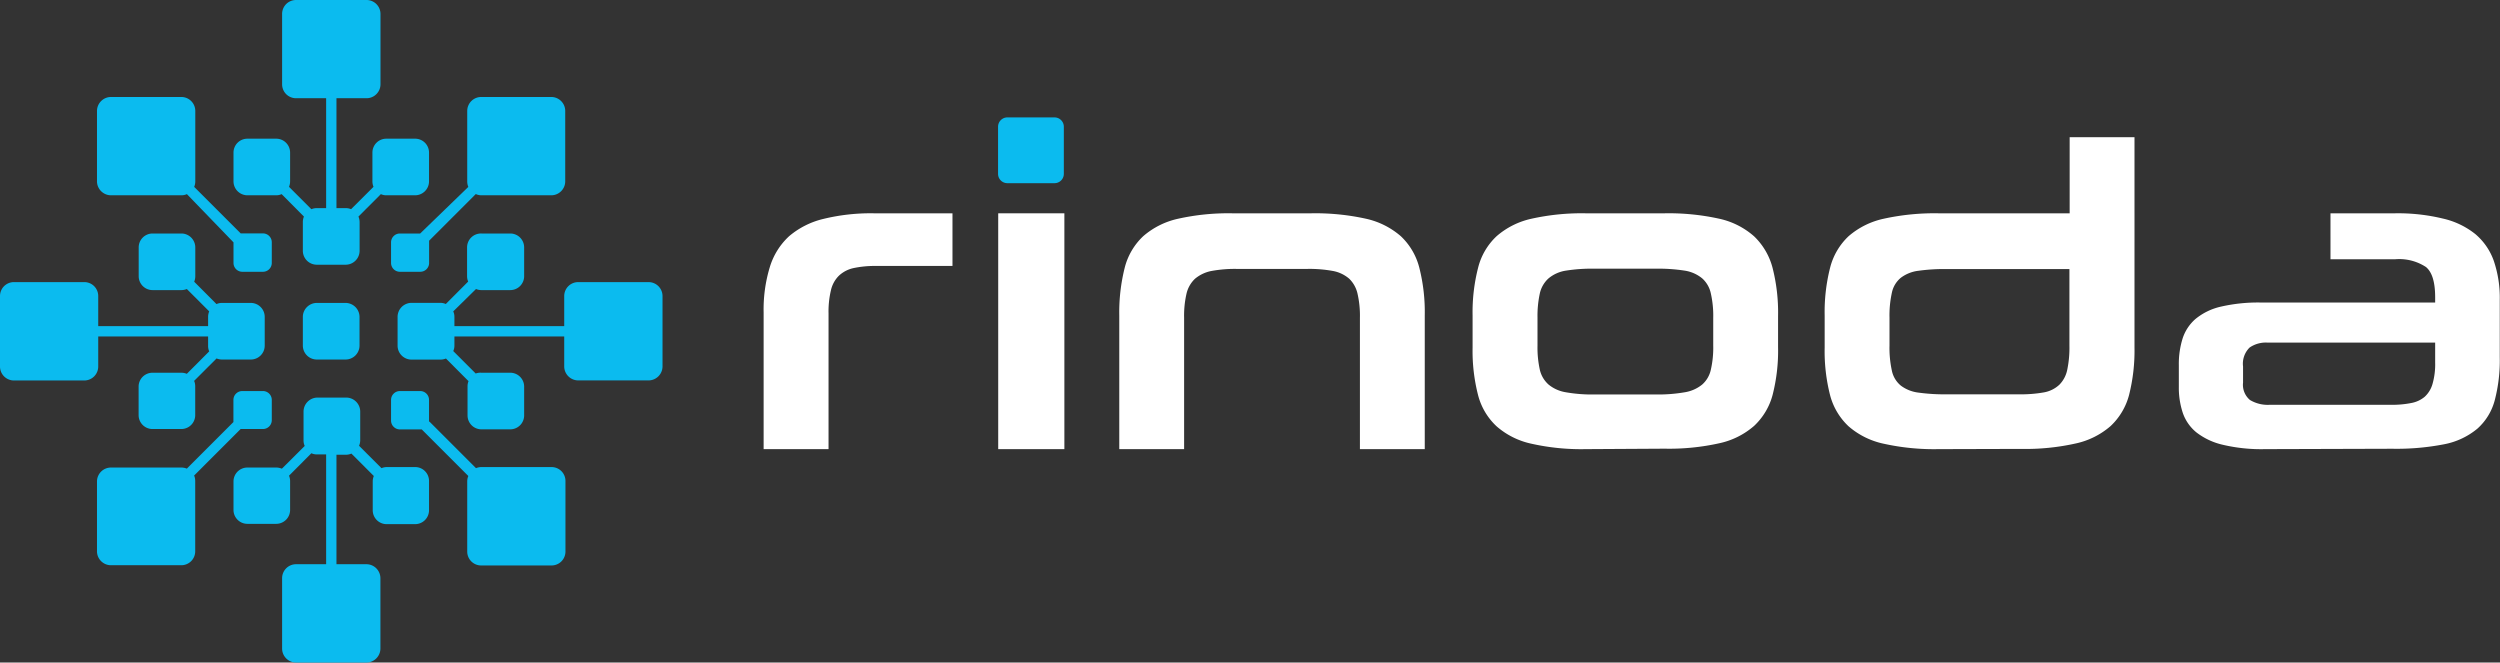
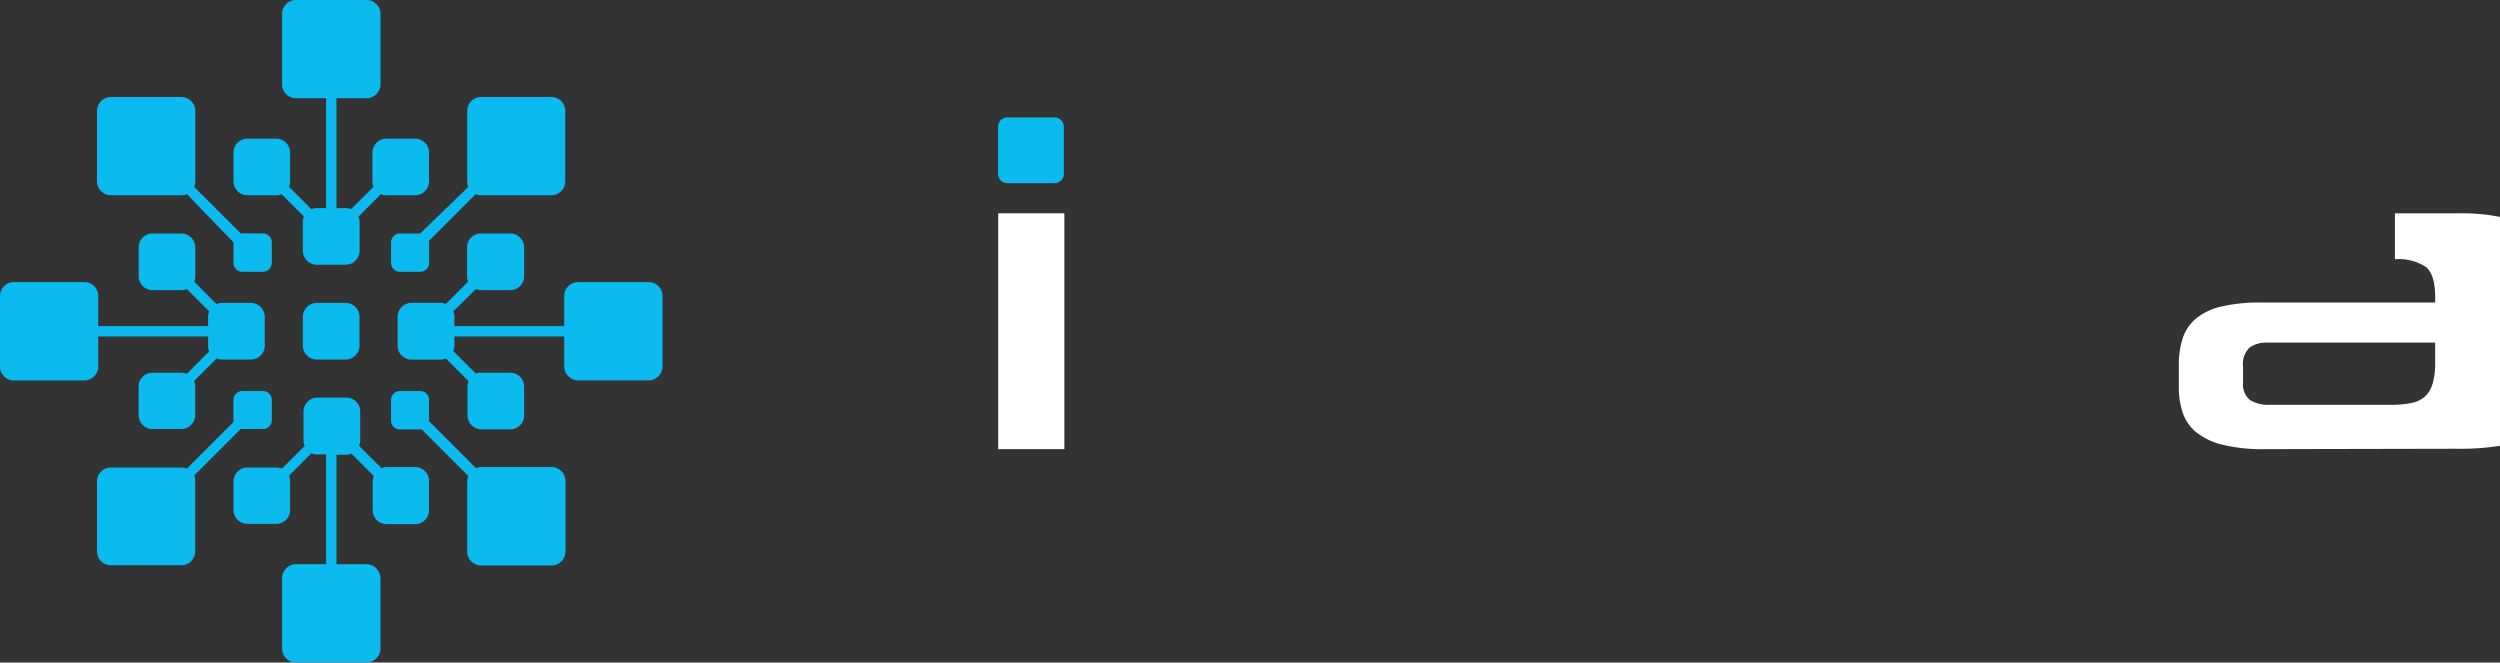
<svg xmlns="http://www.w3.org/2000/svg" viewBox="0 0 321.95 85.32">
  <rect x="0" y="0" width="321.95" height="85.32" fill="#333333" stroke="none" />
  <defs>
    <style>.cls-1{fill:#0bbbef;}.cls-2{fill:#fff;}</style>
  </defs>
  <g id="Layer_2" data-name="Layer 2">
    <g id="Layer_1-2" data-name="Layer 1">
      <path class="cls-1" d="M61.26,25l-6,6v2.79A1.14,1.14,0,0,1,54.11,35H51.5a1.14,1.14,0,0,1-1.14-1.14V31.21a1.14,1.14,0,0,1,1.14-1.14h2.61l6.2-6a1.87,1.87,0,0,1-.14-.71V14.29A1.8,1.8,0,0,1,62,12.49H71a1.8,1.8,0,0,1,1.79,1.8v9.06A1.8,1.8,0,0,1,71,25.15H62a1.66,1.66,0,0,1-.7-.15m-6,29.29,6,6a1.82,1.82,0,0,1,.7-.14H71A1.79,1.79,0,0,1,72.82,62V71A1.79,1.79,0,0,1,71,72.82H62A1.79,1.79,0,0,1,60.17,71V62a1.78,1.78,0,0,1,.14-.7l-6-6H51.5a1.14,1.14,0,0,1-1.14-1.14V51.5a1.14,1.14,0,0,1,1.14-1.14h2.61a1.14,1.14,0,0,1,1.14,1.14v2.79ZM31,55.24l-6,6a1.78,1.78,0,0,1,.14.7V71a1.79,1.79,0,0,1-1.8,1.79H14.29A1.8,1.8,0,0,1,12.49,71V62a1.8,1.8,0,0,1,1.8-1.79h9.06a1.87,1.87,0,0,1,.71.14l6-6V51.5a1.14,1.14,0,0,1,1.14-1.14h2.61A1.14,1.14,0,0,1,35,51.5v2.61a1.14,1.14,0,0,1-1.14,1.14H31ZM25,24.06l6,6h2.79A1.14,1.14,0,0,1,35,31.21v2.61A1.14,1.14,0,0,1,33.82,35H31.21a1.14,1.14,0,0,1-1.14-1.14V31.21l-6-6.21a1.71,1.71,0,0,1-.71.15H14.29a1.81,1.81,0,0,1-1.8-1.8V14.29a1.81,1.81,0,0,1,1.8-1.8h9.06a1.8,1.8,0,0,1,1.8,1.8v9.06a1.87,1.87,0,0,1-.14.71m35.3,25-2.88-2.89a1.87,1.87,0,0,1-.71.14H53a1.8,1.8,0,0,1-1.8-1.79v-3.7A1.81,1.81,0,0,1,53,39h3.7a1.71,1.71,0,0,1,.71.15l2.88-2.89a1.82,1.82,0,0,1-.14-.7V31.86A1.79,1.79,0,0,1,62,30.07h3.71a1.79,1.79,0,0,1,1.79,1.79v3.71a1.79,1.79,0,0,1-1.79,1.79H62a1.82,1.82,0,0,1-.7-.14L58.37,40.1a1.71,1.71,0,0,1,.15.71V42H72.66V38.13a1.8,1.8,0,0,1,1.8-1.8h9.06a1.8,1.8,0,0,1,1.8,1.8v9.06a1.81,1.81,0,0,1-1.8,1.8H74.46a1.81,1.81,0,0,1-1.8-1.8V43.33H58.52v1.18a1.63,1.63,0,0,1-.15.7l2.89,2.89A1.82,1.82,0,0,1,62,48h3.71a1.79,1.79,0,0,1,1.79,1.79v3.71a1.79,1.79,0,0,1-1.79,1.79H62a1.79,1.79,0,0,1-1.79-1.79V49.75a1.78,1.78,0,0,1,.14-.7m-24,11.26,2.89-2.88a1.71,1.71,0,0,1-.15-.71V53a1.81,1.81,0,0,1,1.8-1.8h3.7a1.81,1.81,0,0,1,1.8,1.8v3.7a1.88,1.88,0,0,1-.15.71l2.89,2.88a1.78,1.78,0,0,1,.7-.14h3.71A1.79,1.79,0,0,1,55.25,62v3.71a1.79,1.79,0,0,1-1.79,1.79H49.75A1.79,1.79,0,0,1,48,65.67V62a1.82,1.82,0,0,1,.14-.7l-2.89-2.89a1.63,1.63,0,0,1-.7.15H43.33V72.66h3.86a1.81,1.81,0,0,1,1.8,1.8v9.06a1.81,1.81,0,0,1-1.8,1.8H38.13a1.8,1.8,0,0,1-1.8-1.8V74.46a1.8,1.8,0,0,1,1.8-1.8H42V58.52H40.81a1.71,1.71,0,0,1-.71-.15l-2.88,2.89a1.82,1.82,0,0,1,.14.7v3.71a1.79,1.79,0,0,1-1.79,1.79H31.86a1.79,1.79,0,0,1-1.79-1.79V62a1.79,1.79,0,0,1,1.79-1.79h3.71a1.82,1.82,0,0,1,.7.14M25,36.27l2.88,2.89a1.66,1.66,0,0,1,.7-.15H32.3a1.8,1.8,0,0,1,1.79,1.8v3.7A1.79,1.79,0,0,1,32.3,46.3H28.59a1.82,1.82,0,0,1-.7-.14L25,49.05a1.78,1.78,0,0,1,.14.7v3.71a1.79,1.79,0,0,1-1.8,1.79h-3.7a1.79,1.79,0,0,1-1.79-1.79V49.75A1.79,1.79,0,0,1,19.65,48h3.7a1.87,1.87,0,0,1,.71.14l2.88-2.89a1.78,1.78,0,0,1-.14-.7V43.33H12.65v3.86A1.8,1.8,0,0,1,10.86,49H1.79A1.8,1.8,0,0,1,0,47.19V38.13a1.79,1.79,0,0,1,1.79-1.8h9.07a1.79,1.79,0,0,1,1.79,1.8V42H26.8V40.81a1.87,1.87,0,0,1,.14-.71l-2.88-2.88a1.87,1.87,0,0,1-.71.14h-3.7a1.79,1.79,0,0,1-1.79-1.79V31.86a1.79,1.79,0,0,1,1.79-1.79h3.7a1.8,1.8,0,0,1,1.8,1.79v3.71a1.82,1.82,0,0,1-.14.7M49.05,25l-2.89,2.89a1.83,1.83,0,0,1,.15.7V32.3a1.8,1.8,0,0,1-1.8,1.79h-3.7A1.8,1.8,0,0,1,39,32.3V28.59a1.82,1.82,0,0,1,.14-.7L36.27,25a1.66,1.66,0,0,1-.7.15H31.86a1.8,1.8,0,0,1-1.79-1.8v-3.7a1.79,1.79,0,0,1,1.79-1.79h3.71a1.79,1.79,0,0,1,1.79,1.79v3.7a1.87,1.87,0,0,1-.14.71l2.88,2.88a1.87,1.87,0,0,1,.71-.14H42V12.65H38.13a1.79,1.79,0,0,1-1.8-1.79V1.79A1.79,1.79,0,0,1,38.13,0h9.06A1.8,1.8,0,0,1,49,1.79v9.07a1.8,1.8,0,0,1-1.8,1.79H43.33V26.8h1.18a1.78,1.78,0,0,1,.7.14l2.89-2.88a1.87,1.87,0,0,1-.14-.71v-3.7a1.79,1.79,0,0,1,1.79-1.79h3.71a1.79,1.79,0,0,1,1.79,1.79v3.7a1.8,1.8,0,0,1-1.79,1.8H49.75a1.63,1.63,0,0,1-.7-.15M40.81,46.3A1.8,1.8,0,0,1,39,44.51v-3.7a1.81,1.81,0,0,1,1.8-1.8h3.7a1.81,1.81,0,0,1,1.8,1.8v3.7a1.8,1.8,0,0,1-1.8,1.79Z" />
-       <path class="cls-2" d="M98.34,57.84V40.25a18.76,18.76,0,0,1,.79-5.83,8.92,8.92,0,0,1,2.49-4A10.62,10.62,0,0,1,106,28.2a25.66,25.66,0,0,1,6.56-.73h10.1v6.78H112.8a13.14,13.14,0,0,0-2.91.28,4,4,0,0,0-1.88,1,3.81,3.81,0,0,0-1,1.84,11.84,11.84,0,0,0-.31,3V57.84Z" />
      <rect class="cls-2" x="128.55" y="27.47" width="8.52" height="30.37" />
-       <path class="cls-2" d="M175.13,57.84V40.92a12.7,12.7,0,0,0-.31-3.11,3.88,3.88,0,0,0-1.06-1.91,4.44,4.44,0,0,0-2.08-1,16.91,16.91,0,0,0-3.33-.27h-9.08a16.71,16.71,0,0,0-3.28.27,4.66,4.66,0,0,0-2.1,1,3.84,3.84,0,0,0-1.09,1.91,12.7,12.7,0,0,0-.31,3.11V57.84h-8.35V40.64a23.59,23.59,0,0,1,.7-6.16,8.41,8.41,0,0,1,2.38-4.06,10.17,10.17,0,0,1,4.49-2.25,29.82,29.82,0,0,1,7-.7h10.14a30.23,30.23,0,0,1,7.07.7,10.18,10.18,0,0,1,4.48,2.25,8.41,8.41,0,0,1,2.38,4.06,23.17,23.17,0,0,1,.7,6.16v17.2Z" />
-       <path class="cls-2" d="M220.63,40.92a13,13,0,0,0-.31-3.14,3.6,3.6,0,0,0-1.11-1.93,4.65,4.65,0,0,0-2.27-1,22.28,22.28,0,0,0-3.7-.25h-7.91a21.52,21.52,0,0,0-3.66.25,4.57,4.57,0,0,0-2.25,1,3.68,3.68,0,0,0-1.12,1.93,13.61,13.61,0,0,0-.3,3.14v3.59a13.28,13.28,0,0,0,.3,3.11,3.63,3.63,0,0,0,1.12,1.9,4.68,4.68,0,0,0,2.25,1,19.29,19.29,0,0,0,3.66.28h7.91a20,20,0,0,0,3.7-.28,4.76,4.76,0,0,0,2.27-1,3.55,3.55,0,0,0,1.11-1.9,12.7,12.7,0,0,0,.31-3.11ZM204.21,57.84a29.3,29.3,0,0,1-7-.7,10,10,0,0,1-4.48-2.24,8.33,8.33,0,0,1-2.38-4,22.87,22.87,0,0,1-.71-6.14V40.64a23.13,23.13,0,0,1,.71-6.16,8.33,8.33,0,0,1,2.38-4.06,10.13,10.13,0,0,1,4.48-2.25,29.82,29.82,0,0,1,7-.7h10.15a30.13,30.13,0,0,1,7.06.7,10,10,0,0,1,4.48,2.27,8.65,8.65,0,0,1,2.38,4.09,23.3,23.3,0,0,1,.7,6.17v4a22.9,22.9,0,0,1-.7,6.14,8.41,8.41,0,0,1-2.38,4,10,10,0,0,1-4.48,2.24,29.61,29.61,0,0,1-7.06.7Z" />
-       <path class="cls-2" d="M243.33,44.51a13.62,13.62,0,0,0,.31,3.25,3.38,3.38,0,0,0,1.15,1.9,4.71,4.71,0,0,0,2.27.9,24.41,24.41,0,0,0,3.67.22H260a16.74,16.74,0,0,0,3.22-.25,3.91,3.91,0,0,0,2-1,3.81,3.81,0,0,0,1-1.91,13.93,13.93,0,0,0,.28-3.11V34.65H250.67a23.9,23.9,0,0,0-3.61.22,4.71,4.71,0,0,0-2.27.9,3.38,3.38,0,0,0-1.15,1.9,13.62,13.62,0,0,0-.31,3.25Zm6.33,13.33a30,30,0,0,1-7.09-.7,10.08,10.08,0,0,1-4.51-2.24,8.41,8.41,0,0,1-2.38-4,22.9,22.9,0,0,1-.7-6.14V40.64a23.17,23.17,0,0,1,.7-6.16,8.41,8.41,0,0,1,2.38-4.06,10.19,10.19,0,0,1,4.51-2.25,30.53,30.53,0,0,1,7.09-.7h16.87v-9.8h8.35V44.73a23.32,23.32,0,0,1-.7,6.14,8.41,8.41,0,0,1-2.38,4,10.11,10.11,0,0,1-4.49,2.24,29.61,29.61,0,0,1-7.06.7Z" />
-       <path class="cls-2" d="M313.6,44.12H292a3.68,3.68,0,0,0-2.3.64,2.93,2.93,0,0,0-.84,2.44v2.07a2.55,2.55,0,0,0,.89,2.24,4.44,4.44,0,0,0,2.53.62H308a12.3,12.3,0,0,0,2.52-.23,3.7,3.7,0,0,0,1.74-.81,3.56,3.56,0,0,0,1-1.65,9.14,9.14,0,0,0,.34-2.75ZM291.69,57.84a21.5,21.5,0,0,1-5.43-.56,8.75,8.75,0,0,1-3.4-1.59,5.58,5.58,0,0,1-1.76-2.52,10.27,10.27,0,0,1-.51-3.34V47a11,11,0,0,1,.48-3.39,5.61,5.61,0,0,1,1.65-2.52A7.87,7.87,0,0,1,286,39.49a21.26,21.26,0,0,1,5.18-.53H313.6v-.67c0-1.95-.39-3.24-1.18-3.9a6.27,6.27,0,0,0-4-1h-8.3V27.47h8.3a24.52,24.52,0,0,1,6.19.68,10.31,10.31,0,0,1,4.17,2,8,8,0,0,1,2.38,3.47,14.77,14.77,0,0,1,.76,5v7.4a20.28,20.28,0,0,1-.65,5.54,7.44,7.44,0,0,1-2.24,3.65,9.49,9.49,0,0,1-4.26,2,31.89,31.89,0,0,1-6.69.58Z" />
+       <path class="cls-2" d="M313.6,44.12H292a3.68,3.68,0,0,0-2.3.64,2.93,2.93,0,0,0-.84,2.44v2.07a2.55,2.55,0,0,0,.89,2.24,4.44,4.44,0,0,0,2.53.62H308a12.3,12.3,0,0,0,2.52-.23,3.7,3.7,0,0,0,1.74-.81,3.56,3.56,0,0,0,1-1.65,9.14,9.14,0,0,0,.34-2.75ZM291.69,57.84a21.5,21.5,0,0,1-5.43-.56,8.75,8.75,0,0,1-3.4-1.59,5.58,5.58,0,0,1-1.76-2.52,10.27,10.27,0,0,1-.51-3.34V47a11,11,0,0,1,.48-3.39,5.61,5.61,0,0,1,1.65-2.52A7.87,7.87,0,0,1,286,39.49a21.26,21.26,0,0,1,5.18-.53H313.6v-.67c0-1.95-.39-3.24-1.18-3.9a6.27,6.27,0,0,0-4-1V27.47h8.3a24.52,24.52,0,0,1,6.19.68,10.31,10.31,0,0,1,4.17,2,8,8,0,0,1,2.38,3.47,14.77,14.77,0,0,1,.76,5v7.4a20.28,20.28,0,0,1-.65,5.54,7.44,7.44,0,0,1-2.24,3.65,9.49,9.49,0,0,1-4.26,2,31.89,31.89,0,0,1-6.69.58Z" />
      <path class="cls-1" d="M137,16.32v6.07a1.2,1.2,0,0,1-1.2,1.2h-6.07a1.2,1.2,0,0,1-1.2-1.2V16.32a1.2,1.2,0,0,1,1.2-1.2h6.07a1.2,1.2,0,0,1,1.2,1.2" />
    </g>
  </g>
</svg>